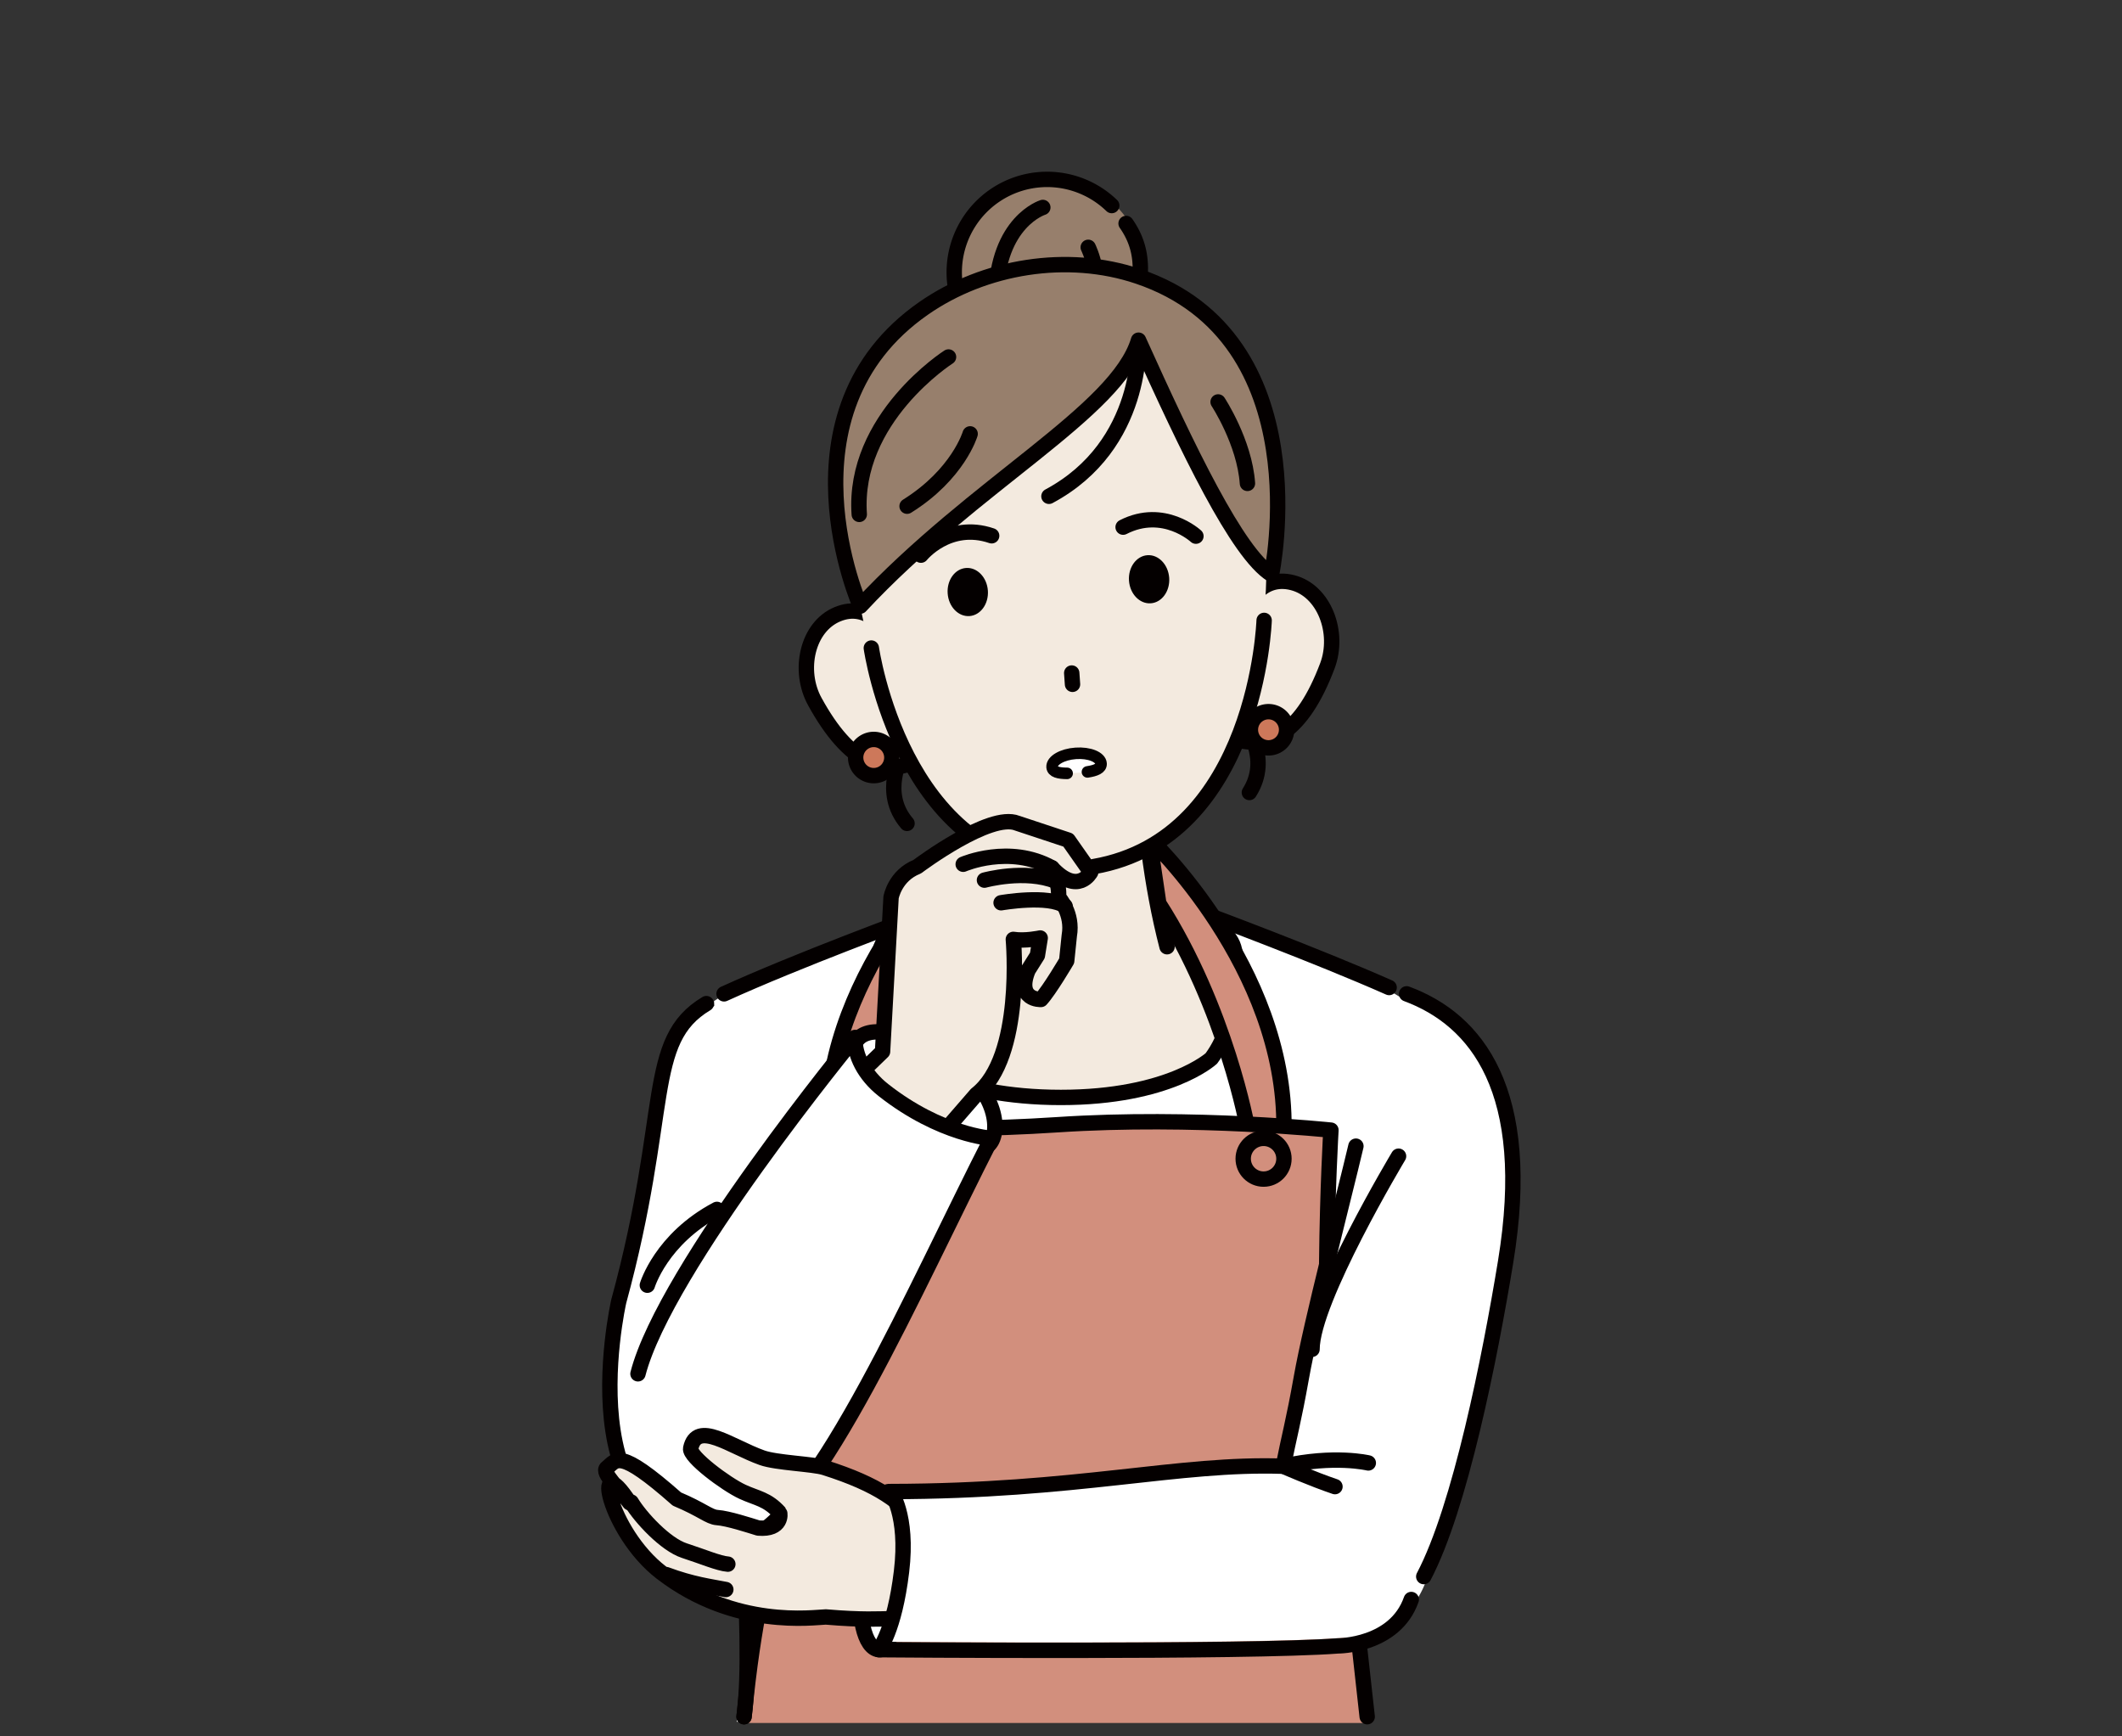
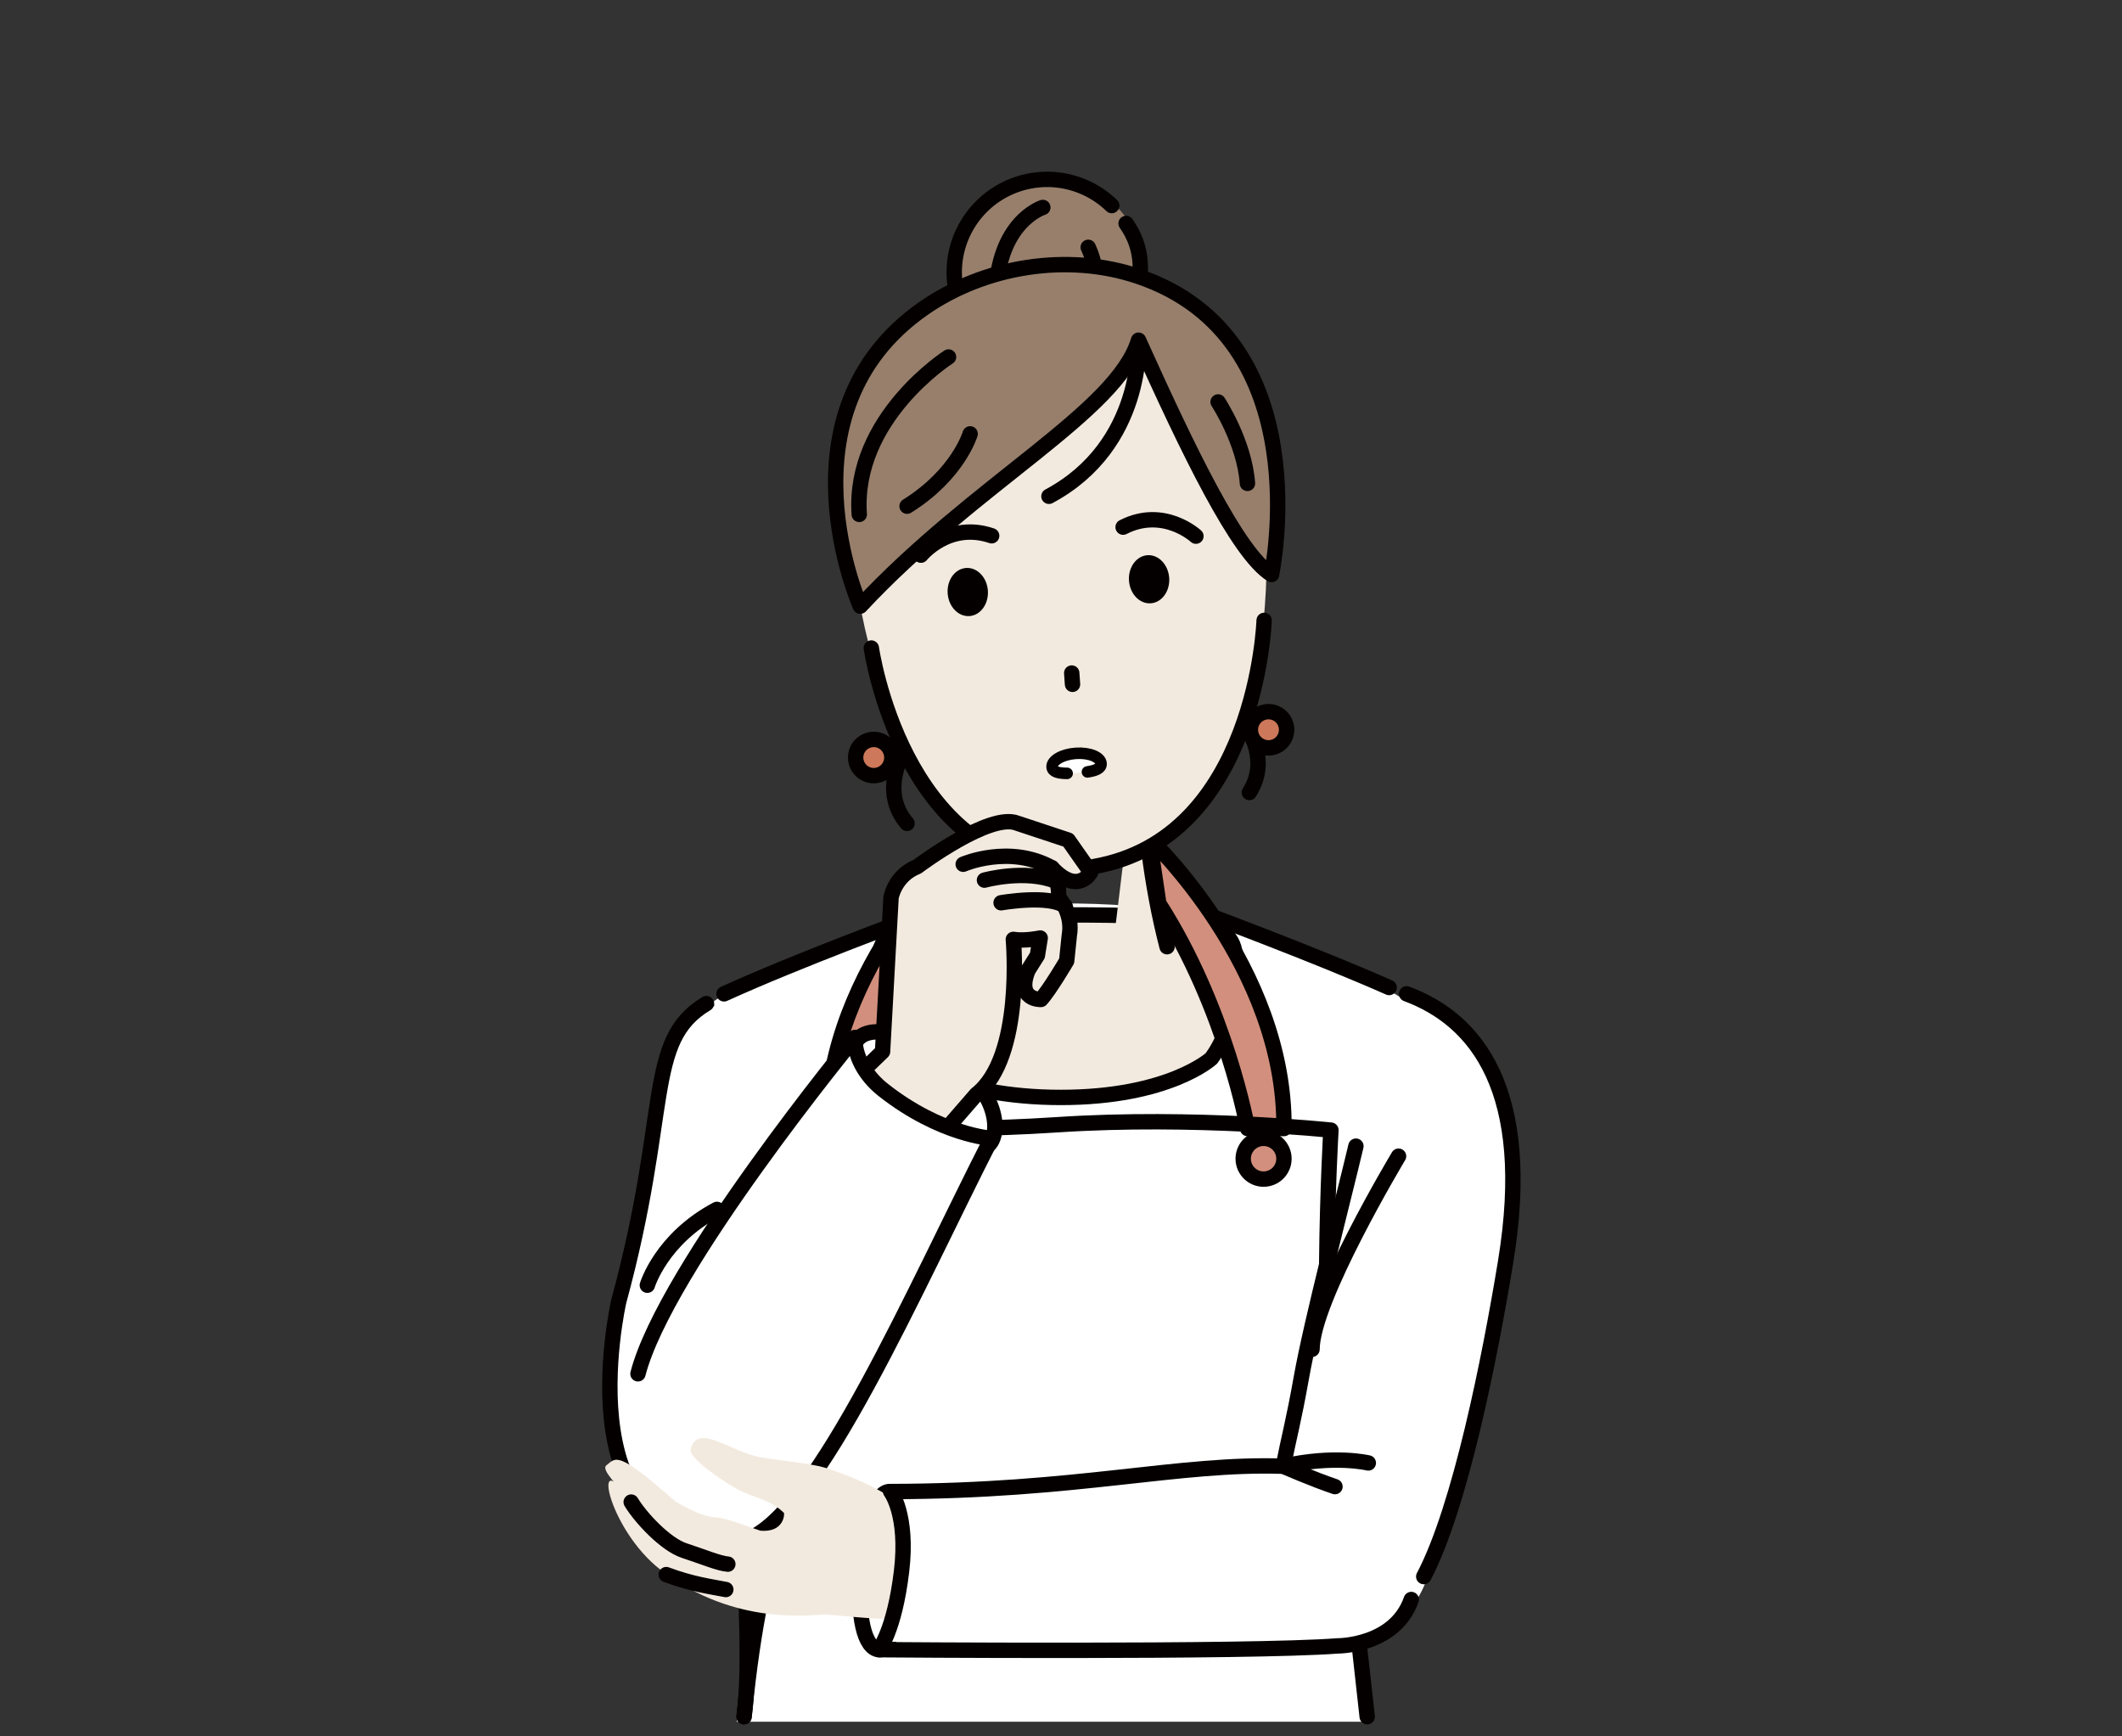
<svg xmlns="http://www.w3.org/2000/svg" version="1.1" id="レイヤー_2" x="0" y="0" viewBox="0 0 110 90" style="enable-background:new 0 0 110 90" xml:space="preserve">
  <rect x="0" y="0" width="110" height="90" fill="#333333" stroke="none" />
  <style>.st0{fill:#fff}.st1{fill:none}.st1,.st2{stroke:#040000;stroke-width:.797;stroke-linecap:round;stroke-linejoin:round;stroke-miterlimit:10}.st2,.st3{fill:#f3eadf}.st11,.st4{stroke:#040000;stroke-width:.797;stroke-linecap:round;stroke-linejoin:round;stroke-miterlimit:10}.st4{fill:#d28f7d}.st11{fill:#fff}</style>
  <path class="st0" d="M38.131 51.595c-5.021 2.267-2.892 3.456-5.548 13.871-2.086 8.179-.114 13.763 4.853 14.303.904.098 2.582.374 4.335-4.571l-3.64-23.603z" />
  <path class="st1" d="M33.557 66.615s.717-2.402 3.608-3.93" />
  <path class="st1" d="M36.617 52.019c-3.218 1.926-1.844 5.528-4.542 15.431 0 0-3.185 13.927 7.181 12.02" />
  <path class="st0" d="M38.192 89.241h32.616l-.325-5.72 2.444-31.617s-4.405-2.984-10.925-4.46c-3.999-.906-10.342-.724-13.765-.037-6.609 1.326-11.222 4.48-11.222 4.48l1.88 31.764-.703 5.59z" />
  <path class="st2" d="M62.793 54.863c1.298-1.785 1.26-3.911 1.26-5.038 0-2.166-1.938-2.405-9.062-2.405s-9.418.196-9.418 2.362c0 1.131-.124 3.28 1.108 5.08 0 0 2.698 2.02 8.31 2.02 5.611 0 7.802-2.02 7.802-2.02z" />
-   <path class="st3" d="M59.1 37.47c.063 3.324.368 7.745 1.397 11.601H49.125c.978-3.665 1.308-8.188 1.406-11.601h8.57z" />
+   <path class="st3" d="M59.1 37.47c.063 3.324.368 7.745 1.397 11.601H49.125h8.57z" />
  <path class="st1" d="M59.144 39.003c.135 3.402.51 6.808 1.353 10.068m-11.372 0c.785-3.051 1.264-7.078 1.433-10.259m-3.311 8.794s-5.894 2.167-9.714 3.907M62.6 47.42s5.664 2.106 9.41 3.765" />
  <path class="st4" d="M50.172 43.453s-7.39 6.657-7.293 15.042l2.097-.02s.883-6.08 4.535-11.648l.66-3.374zm9.4 0s7.082 6.657 6.985 15.042h-1.885s-1.098-6.203-4.603-11.668l-.497-3.374z" />
-   <path d="M38.642 89.306h32.327c-.576-3.93-1.1-8.744-1.557-12.252-.833-6.386-.419-18.476-.419-18.476s-7.101-.752-14.182-.281c-7.08.47-13.968 0-13.968 0s.505 9.83-.603 19.42a306.478 306.478 0 0 1-1.598 11.59z" style="fill:#d28f7d" />
  <path class="st1" d="M38.57 88.981c.551-5.61 1.11-6.428 1.67-11.264 1.108-9.59.604-19.42.604-19.42s6.886.47 13.967 0c7.08-.47 14.182.28 14.182.28s-.723 12.139.419 18.477c.482 2.68.773 5.81 1.46 11.927" />
  <circle class="st4" cx="44.099" cy="60.059" r="1.056" />
  <circle class="st4" cx="65.501" cy="60.059" r="1.056" />
  <path class="st1" d="M38.011 73.817s1.143 10.926.558 15.164m25.945-51.448s1.393 1.752.25 3.544m-17.996-1.943s-1.134 1.93.25 3.544" />
-   <path class="st2" d="M46.801 34.235c.702 1.699 2.13 4.634.563 5.282-1.567.647-3.345.101-5.13-3.16-.883-1.613-.386-3.873 1.181-4.52 1.568-.648 2.684.7 3.386 2.398zm17.188-1.185c-.457 1.781-1.46 4.888.182 5.31 1.643.42 3.327-.369 4.638-3.849.648-1.72-.16-3.888-1.804-4.31-1.642-.421-2.56 1.07-3.016 2.85z" />
  <path class="st3" d="M65.442 25.393c1.06 9.175-1.8 19.128-9.235 19.652-7.538.53-11.854-9.415-12.124-18.397-.248-8.271 4.443-12.807 10.068-13.097 5.557-.287 10.375 3.902 11.291 11.842z" />
  <path class="st0" d="M57.076 39.57c.024.343-.54.437-1.24.486-.702.05-1.274.035-1.298-.307-.024-.342.525-.66 1.226-.708.7-.05 1.288.187 1.312.53z" />
  <path d="M55.318 40.085c-.446-.002-.762-.076-.78-.328-.023-.342.525-.66 1.226-.709.701-.05 1.289.188 1.313.53.017.249-.276.366-.706.431" style="fill:none;stroke:#040000;stroke-width:.598;stroke-linecap:round;stroke-linejoin:round;stroke-miterlimit:10" />
  <path class="st1" d="M45.168 33.589s1.592 11.189 10.176 11.456M65.53 32.156s-.37 11.293-8.831 12.76" />
  <path d="M44.356 39.295a.938.938 0 1 0 1.87-.132.938.938 0 0 0-1.87.132zm20.463-1.441a.938.938 0 1 0 1.87-.131.938.938 0 0 0-1.87.131z" style="fill:#cd785a;stroke:#040000;stroke-width:.797;stroke-linecap:round;stroke-linejoin:round;stroke-miterlimit:10" />
  <path d="M60.609 29.95c.048.69-.38 1.28-.955 1.32-.575.041-1.081-.484-1.13-1.173-.048-.688.38-1.279.955-1.32.575-.04 1.081.485 1.13 1.174zm-9.399.662c.047.689-.38 1.28-.955 1.32-.576.04-1.082-.484-1.13-1.173-.049-.688.378-1.28.954-1.32.576-.04 1.082.485 1.13 1.173z" style="fill:#040000" />
  <path class="st1" d="M47.74 28.775s1.426-1.77 3.666-1.005m10.588.02s-1.667-1.547-3.774-.467m-2.664 7.561.041.586" />
  <path d="M59.235 14.785a4.815 4.815 0 1 1-9.533-1.366 4.815 4.815 0 0 1 9.533 1.366z" style="fill:#977f6c" />
  <path class="st1" d="M58.374 11.583c.675.966.853 1.955.673 3.214a4.815 4.815 0 1 1-1.417-4.143" />
  <path class="st1" d="M54.058 10.752s-2.36.724-2.429 4.625m4.782-2.558s.901 1.81.022 3.212m2.586 1.601s.33 5.431-4.644 8.092" />
  <path d="M58.993 14.322c9.495 3.2 6.922 15.455 6.922 15.455-1.76-1.089-4.336-6.468-6.896-12.145-1.111 3.714-8.492 7.417-14.424 13.786 0 0-4.457-10.046 3.28-15.434 3.166-2.204 7.463-2.894 11.118-1.662z" style="fill:#977f6c;stroke:#040000;stroke-width:.797;stroke-linecap:round;stroke-linejoin:round;stroke-miterlimit:10" />
  <path class="st1" d="M49.17 18.503s-4.979 3.177-4.628 8.159m18.602-5.829s1.37 2.079 1.521 4.222M50.29 22.488s-.613 2.09-3.269 3.749" />
  <path class="st11" d="M49.125 54.88c2.697 1.614 2.768 3.978 2.082 4.5-.9.685-8.164-1.576-6.92-5.216.14-.409.928-1.625 4.838.715z" />
  <path class="st3" d="m56.526 45.356-1.152-1.812-2.647-.878c-1.404-.563-4.95 2.086-5.063 2.17-1.164.463-1.432 1.382-1.432 1.382s-.283 5.637-.36 7.071l-.122 1.216-2.304 2.299.176 3.42 3.814.096 3.216-3.895c2.472-1.932 1.87-7.879 1.87-7.879.676.167 1.4.072 1.4.072l-.085.916-.499.45c-.645 1.58.663 1.522.663 1.522.45-.49 1.335-2 1.335-2l.135-1.31c.202-1.138-.515-1.932-.555-1.99a2.343 2.343 0 0 0-.084-.785c-.142-.463-.256-.455-.3-.539 1.362 1.457 1.994.474 1.994.474z" />
  <path class="st1" d="m47.822 59.937 2.79-3.214c2.47-1.932 1.917-8.033 1.917-8.033.605.1 1.393-.072 1.393-.072l-.145.902-.48.762c-.645 1.58.663 1.522.663 1.522.45-.49 1.335-2 1.335-2l.135-1.31c.202-1.138-.515-1.932-.554-1.99.025-.454-.085-.785-.085-.785-.141-.463-.218-.655-.262-.739 1.363 1.457 2.012.227 2.012.227l-1.167-1.663-2.647-.878c-1.404-.563-5.067 2.171-5.18 2.256-1.164.463-1.356 1.594-1.356 1.594s-.364 6.555-.441 7.99l-1.8 1.745" />
  <path class="st1" d="M51.894 46.792s2.488-.438 3.319.177m-5.283-2.173s2.395-1.046 4.6.184m-3.498.639s2.106-.585 3.714.062" />
  <path class="st0" d="M43.59 73.967c2.606-5.226 3.904-6.825 7.696-14.743 0 0-2.508-.625-5.097-2.744-1.568-1.284-1.87-2.706-1.87-2.706s-8.49 11.112-10.275 15.764c0 0-3.718 7.269 2.568 9.926 2.728 1.153 5.917-3.368 6.978-5.497z" />
  <path class="st1" d="M38.7 79.808c3.688-1.33 8.741-13.057 12.699-20.805 0 0-2.62-.157-5.6-2.499-.993-.78-1.513-1.82-1.48-2.73 0 0-9.843 11.973-11.248 17.433" />
  <path class="st11" d="M46.515 81.368c-.242 2.436-.204 4.196-.952 4.138-.748-.059-1.16-1.723-.919-4.16.242-2.436.777-4.096 1.525-4.037.748.059.588 1.622.346 4.059z" />
  <path class="st3" d="M48.09 81.764c-.348.949-.198 1.669-1.053 2.035-.587.251-2.41.035-4.253-.12-.632.015-4.708.633-8.519-2.296-2.784-2.14-3.618-6.648-1.65-3.625-.508-.699-1.492-1.567-1.178-1.81.505-.393.542-.803 3.593 1.889 1.212.704 1.725.79 2.144.82.573.042 1.78.54 2.243.682 1.253.105 1.25-.894 1.224-.92-.681-.668-1.394-.748-2.147-1.095-.869-.4-2.783-1.75-2.695-2.168.315-1.483 2.091.135 3.707.393.781.124 2.639.329 3.237.518 3.109.988 4.95 2.353 5.286 3.688.159.63.269 1.443.061 2.009z" />
  <path class="st1" d="M32.72 77.855c.491.818 1.788 2.203 2.754 2.516.967.314 1.784.664 2.256.701m-.105 1.316c-.794-.157-1.728-.267-3.088-.774" />
-   <path class="st1" d="M46.235 83.9c-.702.009-1.503.073-3.426-.09-.633.016-4.709.633-8.52-2.295-2.783-2.14-3.617-6.648-1.65-3.625-.508-.7-1.492-1.567-1.178-1.81.506-.393.577-1.075 3.628 1.618 1.31.55 1.666.93 2.085.96.573.041 1.672.402 2.135.544 1.253.105 1.128-.768 1.104-.794-.647-.717-1.166-.737-1.92-1.084-.868-.4-2.778-1.832-2.69-2.25.315-1.483 2.069-.097 3.702.484.746.266 2.64.32 3.238.51 2.82.895 3.956 1.779 5.052 3.07" />
  <path class="st0" d="M72.846 51.517c-.266-.102-1.012 1.962-1.863 4.98-.465 1.648-.973 3.62-1.476 5.76a165.697 165.697 0 0 0-1.813 8.742c-.395 2.22-1.17 3.394-1.172 4.861-5.897.429-11.503 1.406-20.272 1.58 0 0 .824.522.47 3.475-.37 3.07-.921 4.177-.921 4.177s19.183.157 23.79-.196c0 0 3.303.203 4.409-3.162 1.73-3.946 3.502-11.77 4.294-16.745 1.415-8.88-1.93-12.131-5.446-13.472z" />
  <path class="st1" d="M72.498 59.927s-4.485 7.475-4.485 10.01m5.791 11.78c1.885-3.574 3.428-11.34 4.244-16.314 1.457-8.88-1.512-12.549-5.132-13.89" />
  <path class="st1" d="M70.288 59.407c-.646 2.746-2.3 9.033-2.83 12.006-.394 2.22-.648 3.112-.936 4.584-5.455-.184-10.617 1.298-20.353 1.312 0 0 .92 1.19.564 4.144-.369 3.07-1.17 4.053-1.17 4.053s19.184.157 23.79-.197c0 0 2.956.016 3.804-2.404" />
  <path class="st1" d="M70.93 75.827s-1.763-.427-4.408.17c0 0 1.51.663 2.68 1.057" />
</svg>